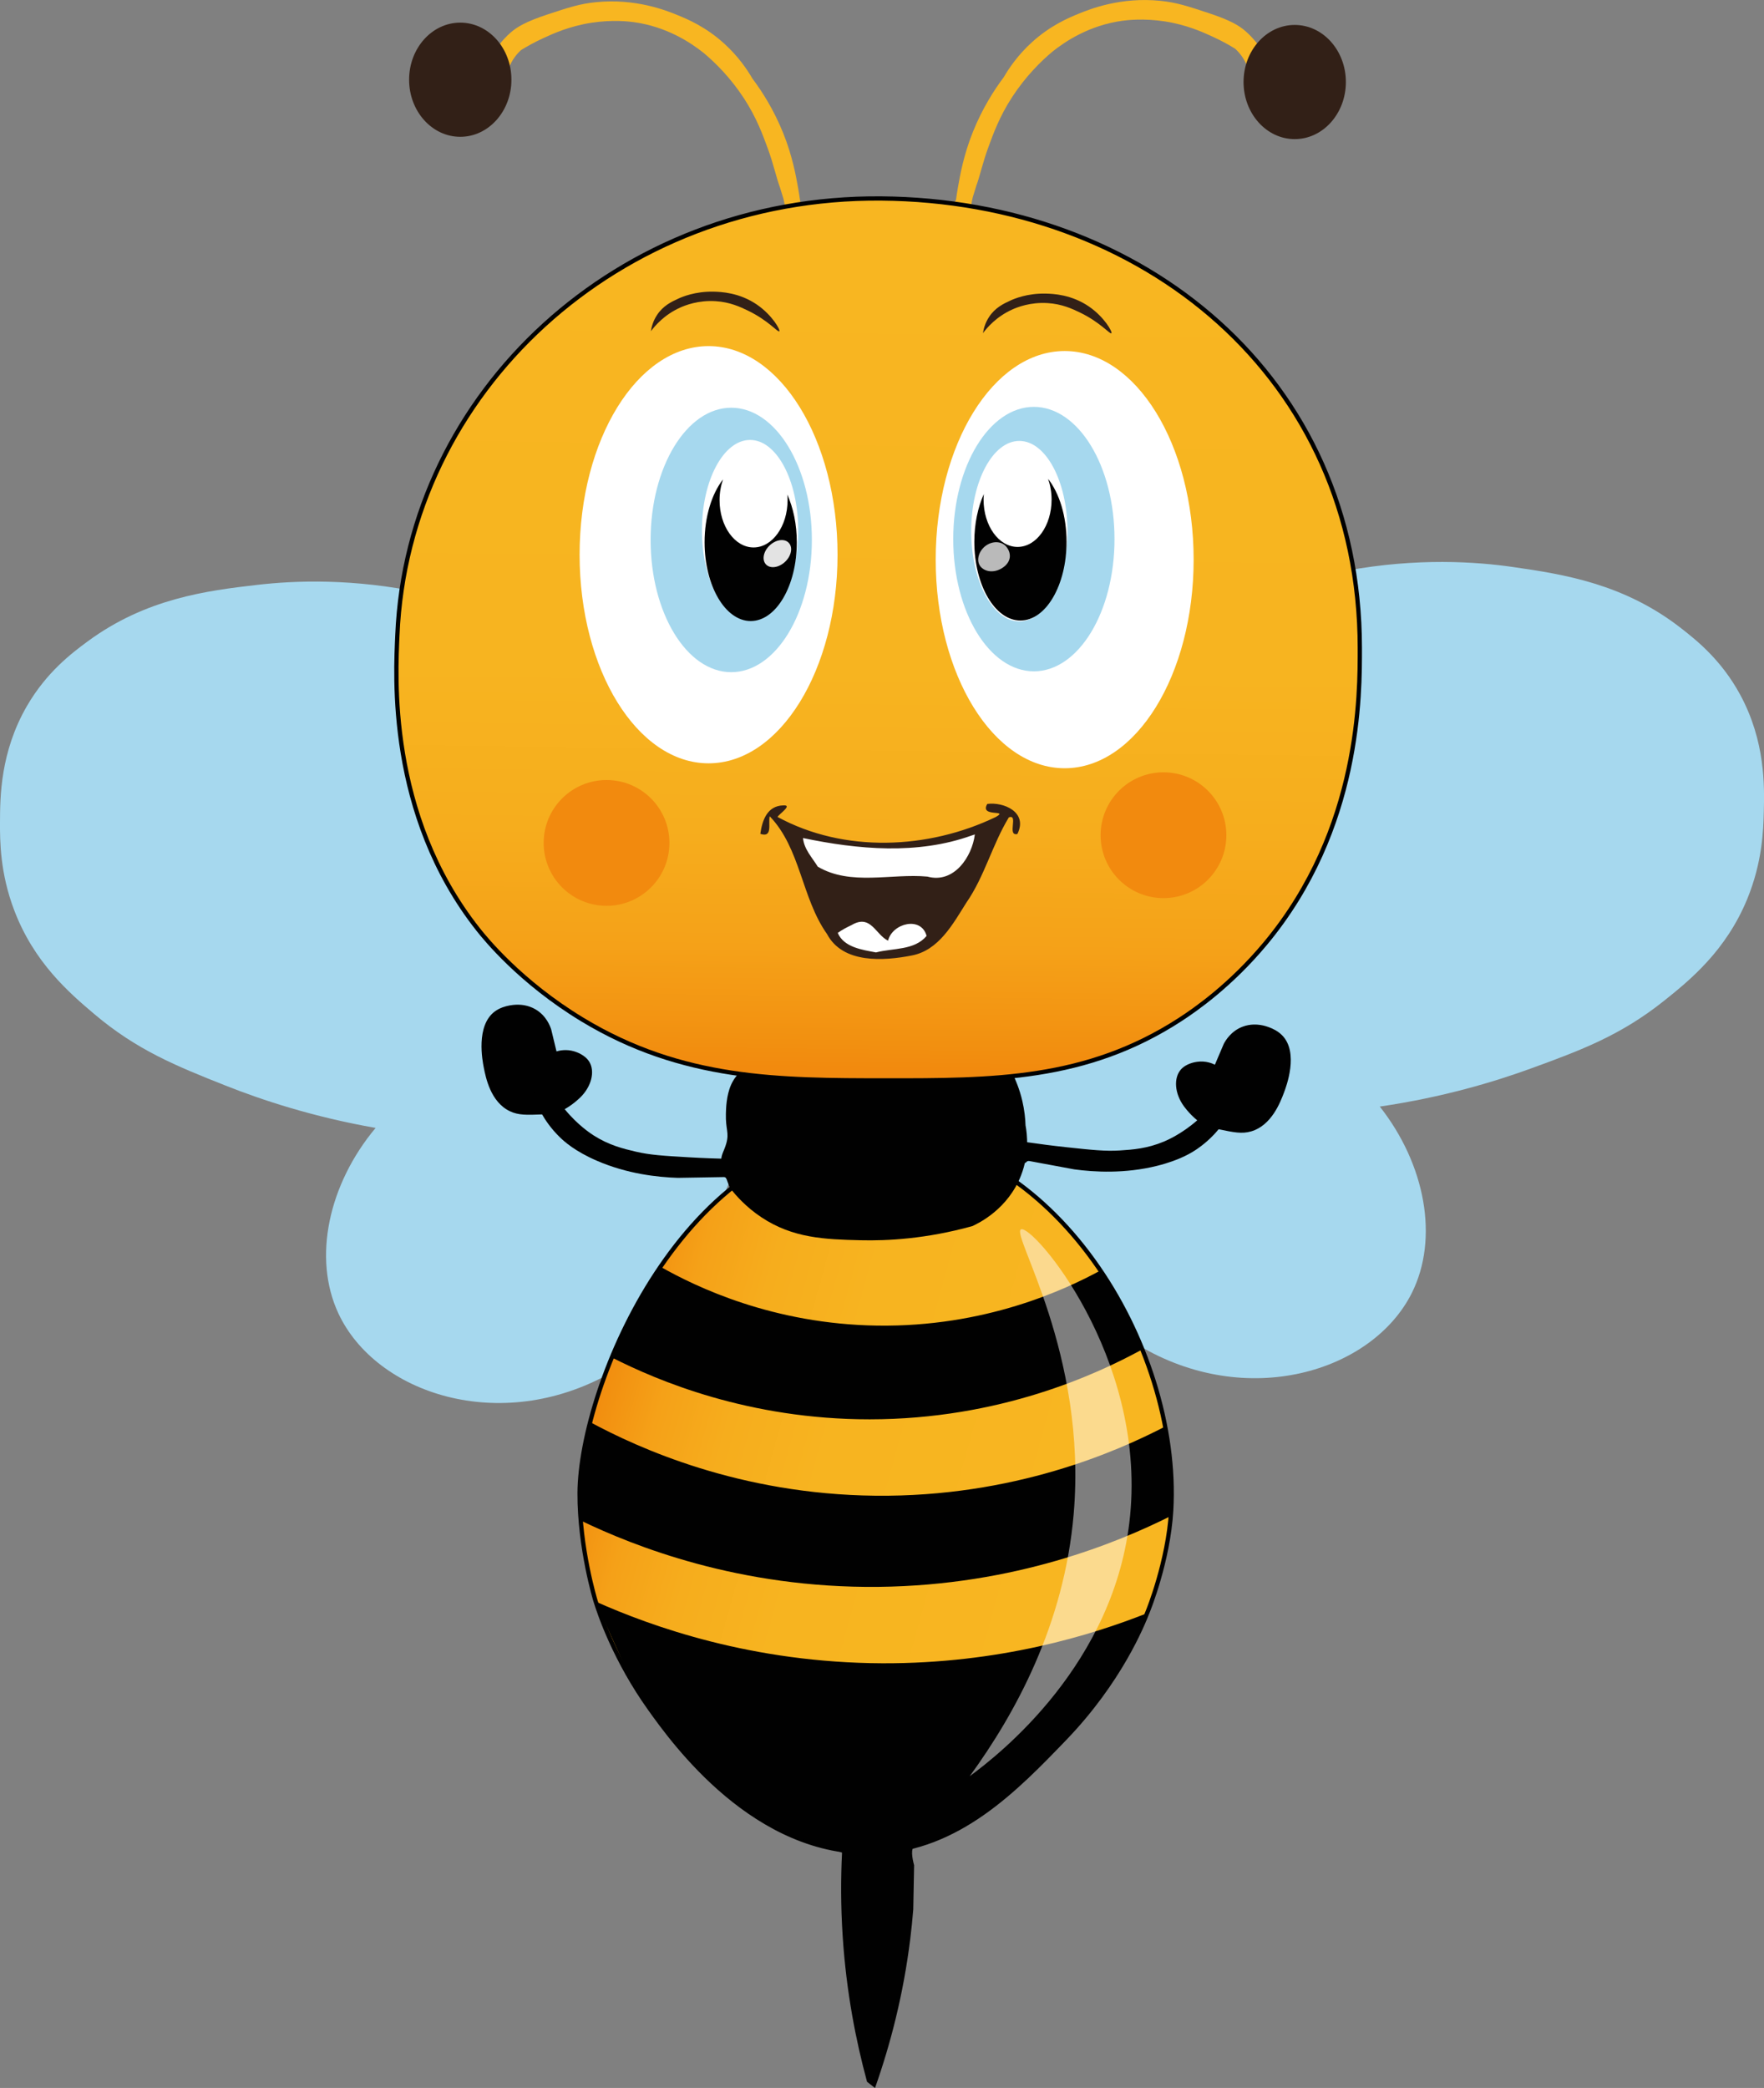
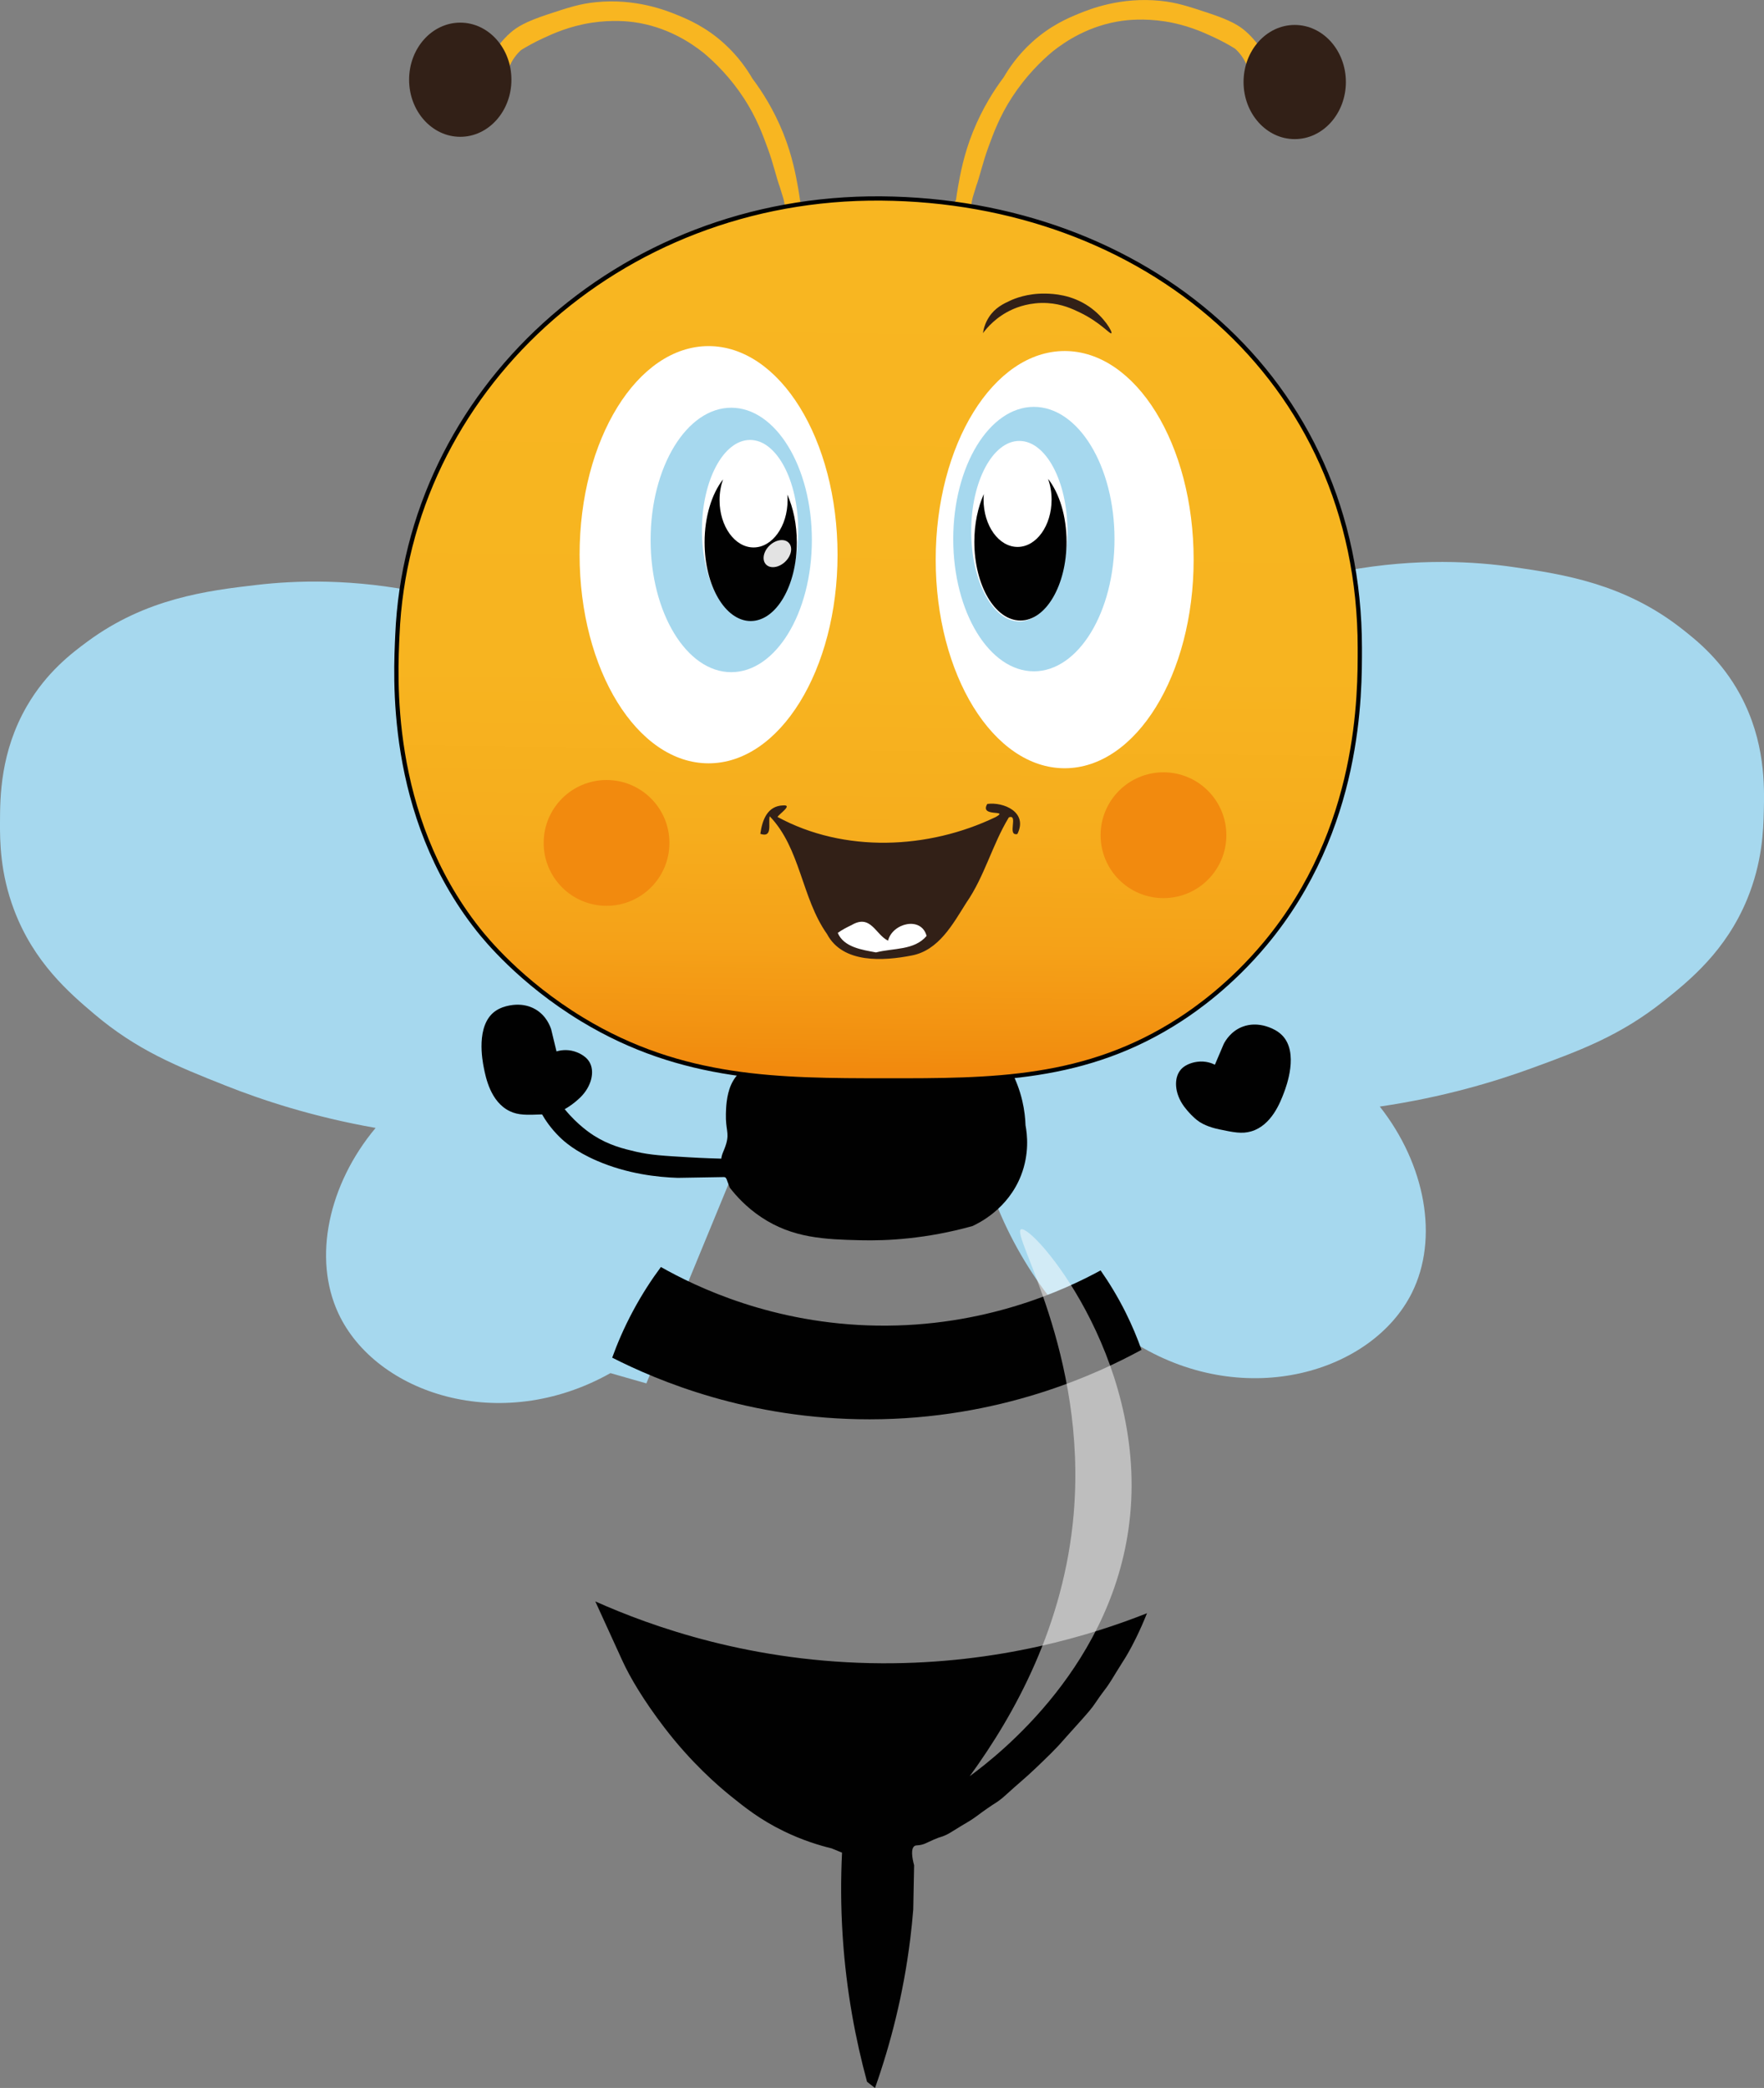
<svg xmlns="http://www.w3.org/2000/svg" id="Camada_1" data-name="Camada 1" viewBox="0 0 412.39 487.93">
  <rect x="0" y="0" width="412.39" height="487.93" fill="#808080" stroke="none" />
  <defs>
    <style>
      .cls-1 {
        opacity: .49;
      }

      .cls-1, .cls-2, .cls-3, .cls-4, .cls-5, .cls-6, .cls-7, .cls-8, .cls-9 {
        stroke-width: 0px;
      }

      .cls-1, .cls-2, .cls-4, .cls-5 {
        fill: #fff;
      }

      .cls-2 {
        opacity: .73;
      }

      .cls-3 {
        fill: #010101;
      }

      .cls-4 {
        opacity: .89;
      }

      .cls-10 {
        fill: url(#Gradiente_sem_nome_52);
      }

      .cls-10, .cls-11 {
        stroke: #010101;
        stroke-miterlimit: 10;
      }

      .cls-6 {
        fill: #a6d8ee;
      }

      .cls-7 {
        fill: #f8b621;
      }

      .cls-11 {
        fill: url(#Gradiente_sem_nome_51);
      }

      .cls-8 {
        fill: #f28a0e;
      }

      .cls-9 {
        fill: #322017;
      }
    </style>
    <linearGradient id="Gradiente_sem_nome_52" data-name="Gradiente sem nome 52" x1="269.97" y1="367.16" x2="136.62" y2="330.04" gradientUnits="userSpaceOnUse">
      <stop offset=".13" stop-color="#f8b621" />
      <stop offset=".59" stop-color="#f7b420" />
      <stop offset=".76" stop-color="#f6ad1d" />
      <stop offset=".88" stop-color="#f5a118" />
      <stop offset=".97" stop-color="#f29010" />
      <stop offset="1" stop-color="#f28a0e" />
    </linearGradient>
    <linearGradient id="Gradiente_sem_nome_51" data-name="Gradiente sem nome 51" x1="206.48" y1="51.72" x2="204.19" y2="249.68" gradientUnits="userSpaceOnUse">
      <stop offset="0" stop-color="#f8b621" />
      <stop offset=".53" stop-color="#f7b420" />
      <stop offset=".72" stop-color="#f6ad1d" />
      <stop offset=".86" stop-color="#f5a118" />
      <stop offset=".97" stop-color="#f29010" />
      <stop offset="1" stop-color="#f28a0e" />
    </linearGradient>
  </defs>
  <path class="cls-6" d="m99.08,138.61c4.94,20.96,9.88,41.91,14.83,62.87l64.5,37.2c-.5,2.7-1,5.4-1.5,8.1,3.4.7,6.8,1.4,10.2,2.1-4.6,9.64-7.6,14.24-9,13.8-.53-.17-.83-1.07-.9-2.7-8.7,21.1-17.4,42.2-26.1,63.3-2.8-.8-5.6-1.6-8.4-2.4-25.78,14.5-54.86,4.77-63.6-13.95-6.04-12.95-2.33-30.15,8.7-43.35-14.79-2.6-26.65-6.55-35.1-9.9-11.58-4.59-20.72-8.31-30.6-16.65-5.97-5.04-14.18-12.14-18.8-24.35C.02,204.02-.02,196.59,0,192.08c.02-5.81.07-16.35,6.3-27.1,4.61-7.94,10.49-12.37,14.2-15.1,13.62-10.03,27.82-11.84,39.6-13.2,8.81-1.02,22.46-1.58,38.97,1.93Z" />
  <path class="cls-6" d="m314.81,133.35c-5.53,20.81-11.06,41.62-16.59,62.43-21.84,11.79-43.68,23.58-65.52,35.37l-4.31,5.44c-1.56,1.5-3.11,3.01-4.67,4.51-.61,1.47-2.37,6.3-.59,11.95,1.08,3.44,3.03,5.73,4.21,6.92.68,5.11,1.87,10.83,3.93,16.92,6.57,19.47,18.46,32.44,26.35,39.6,2.82-.72,5.64-1.44,8.46-2.16,25.36,15.22,54.71,6.31,63.97-12.16,6.4-12.77,3.17-30.07-7.48-43.58,14.86-2.18,26.82-5.8,35.36-8.91,11.7-4.26,20.94-7.72,31.06-15.78,6.11-4.87,14.51-11.73,19.48-23.81,3.52-8.57,3.77-15.99,3.88-20.5.14-5.81.39-16.34-5.54-27.27-4.38-8.07-10.14-12.66-13.77-15.49-13.33-10.41-27.48-12.62-39.21-14.31-8.78-1.27-22.41-2.21-39.01.83Z" />
-   <path class="cls-10" d="m273.8,352.98c-.69,11.92-5.42,23.47-5.42,23.47-1.31,3.39-6.63,16.49-19.48,29.83-11.2,11.62-24.8,25.79-44.18,26.5-28.16,1.03-47.31-25.78-52.82-33.5-8.02-11.23-11.7-21.95-12.69-25.2,0,0-3.76-12.25-3.71-25.15.12-25.3,24.52-83.78,69.22-83.85,41.26-.06,71.32,49.16,69.08,87.9Z" />
  <path class="cls-7" d="m190.99,48.04c-.27.02-.91.05-1.27.23-.4.08-.73.05-.93.02-.2-.03-.84-.15-1.34-.7-.2-.22-.32-.44-.39-.59-.1-.77-.26-1.85-.49-3.14-.46-2.59-1.3-7.38-3.47-12.75-2.21-5.48-4.93-9.73-7.2-12.75-1.26-2.17-3.34-5.22-6.6-8.18-4.32-3.92-8.51-5.67-10.95-6.67-2.69-1.1-9.83-3.93-19.05-3-3.75.38-6.31,1.22-11.25,2.85-5.24,1.73-7.19,2.96-8.7,4.27-1.95,1.7-3.23,3.58-3.75,4.35-1.36,2.03-2.19,3.92-2.7,5.33,1.8,1.1,3.6,2.2,5.4,3.3-.08-.95-.09-2.54.53-4.35.8-2.39,2.24-3.89,3-4.57,1.26-.78,3.01-1.78,5.17-2.77,2.37-1.1,6.16-2.81,11.25-3.6,5-.77,8.92-.28,9.9-.15,7.75,1.06,13.37,4.82,16.35,7.2,2.7,2.26,6.24,5.73,9.45,10.65,2.94,4.51,4.42,8.61,5.55,11.7,1.31,3.55,2.04,6.95,2.8,8.95.47,1.46.5,1.68.68,2.2.23.67.34,1.31.45,1.89.13,1.27-1.81,1.78-2.41,1.87-1.49.23-2.27.04-3.49.65-.89.44-1.37,1.13-1.63,1.68,1.34,1.37,4.01,3.66,7.95,4.5,4.87,1.03,11.19-.27,11.85-3,.53-2.17-2.28-5.56-4.71-5.42Z" />
  <path class="cls-7" d="m219.57,47.72c.27.02.91.05,1.27.23.4.08.73.05.93.02.2-.03.84-.15,1.34-.7.2-.22.32-.44.39-.59.1-.77.26-1.85.49-3.14.46-2.59,1.3-7.38,3.47-12.75,2.21-5.48,4.93-9.73,7.2-12.75,1.26-2.17,3.34-5.22,6.6-8.18,4.32-3.92,8.51-5.67,10.95-6.67,2.69-1.1,9.83-3.93,19.05-3,3.75.38,6.31,1.22,11.25,2.85,5.24,1.73,7.19,2.96,8.7,4.27,1.95,1.7,3.23,3.58,3.75,4.35,1.36,2.03,2.19,3.92,2.7,5.33-1.8,1.1-3.6,2.2-5.4,3.3.08-.95.09-2.54-.53-4.35-.8-2.39-2.24-3.89-3-4.57-1.26-.78-3.01-1.78-5.17-2.77-2.37-1.1-6.16-2.81-11.25-3.6-5-.77-8.92-.28-9.9-.15-7.75,1.06-13.37,4.82-16.35,7.2-2.7,2.26-6.24,5.73-9.45,10.65-2.94,4.51-4.42,8.61-5.55,11.7-1.31,3.55-2.04,6.95-2.8,8.95-.47,1.46-.5,1.68-.68,2.2-.23.67-.34,1.31-.45,1.89-.13,1.27,1.81,1.78,2.41,1.87,1.49.23,2.27.04,3.49.65.89.44,1.37,1.13,1.63,1.68-1.34,1.37-4.01,3.66-7.95,4.5-4.87,1.03-11.19-.27-11.85-3-.53-2.17,2.28-5.56,4.71-5.42Z" />
  <ellipse class="cls-9" cx="302.68" cy="19.17" rx="11.96" ry="13.34" />
  <ellipse class="cls-9" cx="107.6" cy="18.63" rx="11.96" ry="13.34" />
  <g>
    <path class="cls-3" d="m178.55,246.93c-4.06,1.97-6.44,3.85-7.65,6.6-1.09,2.47-1.17,5.49-1.2,6.75-.09,3.72.81,4.35.1,6.9-.54,1.95-1.4,2.78-1.15,4.6.07.54.35,1.33.9,2.9.42,1.19.79,2.17,1.05,2.85,1.49,1.93,3.86,4.57,7.35,6.9,7.38,4.93,14.9,5.2,23.25,5.4,6.17.15,15.29-.3,26.1-3.3,1.56-.71,8.34-4,11.4-11.85,1.98-5.09,1.44-9.63,1.05-11.7-.05-1.6-.25-3.54-.75-5.7-.63-2.71-1.56-4.93-2.4-6.6-11.65-3.25-23.3-6.5-34.95-9.75-5.5.53-14.72,1.92-23.1,6Z" />
    <g>
      <path class="cls-3" d="m115.74,236.32c2.19-1.58,5.14-1.54,5.36-1.54.71.02,2.36.08,4.09,1.09,2.53,1.48,3.43,3.94,3.67,4.69.41,1.71.83,3.43,1.24,5.14.65-.19,2.29-.59,4.21.01.4.13,2.49.78,3.49,2.47,1.3,2.2.52,5.7-2.18,8.32-.46.44-1.11,1.02-1.96,1.64,0,0-.79.57-1.51.98-1.92,1.09-4.5,1.27-5.6,1.31-3.33.13-5.34.21-7.35-.75-4.51-2.15-5.64-7.87-6.1-10.2-.29-1.49-1.95-9.85,2.64-13.16Z" />
      <path class="cls-3" d="m169.15,275.07c-3.57.06-7.13.12-10.7.18-4.71-.15-11.79-.91-18.94-4.01-5.05-2.19-7.56-4.43-8.7-5.55-2.02-1.98-3.34-3.96-4.16-5.4-.95-1.35-1.9-2.7-2.85-4.05,1.4-1.15,2.8-2.3,4.2-3.45.8,1.72,2.07,4.03,4.05,6.45,3.05,3.73,6.17,5.74,6.82,6.15,3.6,2.27,6.8,3.04,9.82,3.75,3.3.77,6.4.96,12.45,1.31,3.47.2,6.36.29,8.4.34,1.7.05,3.4.1,5.1.15-.62,1.05-3.15,5.22-4.48,4.75-.16-.05-.31-.18-.45-.42-.04-.04-.12-.11-.24-.16-.14-.05-.26-.05-.32-.04Z" />
    </g>
    <g>
      <path class="cls-3" d="m299.73,241.93c-1.9-1.92-4.82-2.37-5.03-2.4-.71-.1-2.34-.31-4.21.4-2.74,1.04-4.04,3.32-4.4,4.02-.69,1.62-1.38,3.24-2.07,4.86-.6-.3-2.16-.96-4.15-.68-.42.06-2.58.36-3.85,1.86-1.65,1.95-1.45,5.53.78,8.57.38.51.93,1.19,1.66,1.94,0,0,.68.69,1.32,1.21,1.71,1.4,4.22,1.99,5.31,2.22,3.26.68,5.23,1.09,7.37.47,4.8-1.37,6.86-6.83,7.7-9.05.54-1.42,3.55-9.39-.43-13.42Z" />
-       <path class="cls-3" d="m240.65,271.32c3.51.65,7.02,1.3,10.52,1.95,4.67.63,11.78,1.05,19.34-.83,5.34-1.33,8.19-3.12,9.5-4.04,2.32-1.62,3.95-3.36,5-4.64,1.16-1.17,2.32-2.35,3.48-3.52-1.19-1.37-2.38-2.73-3.57-4.1-1.07,1.56-2.71,3.63-5.06,5.69-3.63,3.18-7.04,4.64-7.75,4.94-3.93,1.64-7.21,1.88-10.31,2.08-3.38.21-6.47-.11-12.5-.76-3.46-.37-6.32-.76-8.34-1.05-1.68-.23-3.37-.46-5.05-.69.44,1.14,2.24,5.66,3.64,5.43.16-.03.34-.12.52-.34.05-.04.14-.09.27-.12.15-.03.26,0,.32.02Z" />
    </g>
  </g>
  <path id="rosto" class="cls-11" d="m317.9,151.38c0,10.56.33,42.2-22.09,69.11-8.1,9.72-16.33,15.44-19.98,17.8-21.97,14.23-43.81,14.21-68.93,14.19-24.74-.02-47.36-.04-70.8-14.25-14.45-8.76-22.68-18.96-24.28-20.98-21.44-27.06-19.29-59.9-18.92-68.87,2.4-56.7,51.47-102.5,113.1-102,61.15.5,111.86,41.6,111.9,105Z" />
  <ellipse id="branco_do_olho" data-name="branco do olho" class="cls-5" cx="165.65" cy="129.63" rx="30.15" ry="48.75" />
  <ellipse id="branco_do_olhod" data-name="branco do olhod" class="cls-5" cx="248.9" cy="130.78" rx="30.15" ry="48.75" />
  <ellipse id="azul_do_olho" data-name="azul do olho" class="cls-6" cx="170.95" cy="126.18" rx="18.85" ry="30.9" />
  <ellipse id="branco" class="cls-5" cx="175.35" cy="123.9" rx="11.25" ry="21.09" />
  <ellipse id="azuld" class="cls-6" cx="241.7" cy="125.98" rx="18.85" ry="30.9" />
  <ellipse id="brancodire" class="cls-5" cx="238.3" cy="124.13" rx="11.25" ry="21.09" />
  <path id="preto_olho" data-name="preto olho" class="cls-3" d="m230,115.46c-.04.43-.06.86-.06,1.3,0,6.1,3.56,11.05,7.95,11.05s7.95-4.95,7.95-11.05c0-1.74-.3-3.38-.81-4.85,2.62,3.36,4.31,8.68,4.31,14.7,0,10.16-4.83,18.4-10.78,18.4s-10.78-8.24-10.78-18.4c0-4.2.83-8.06,2.22-11.15Z" />
  <path id="preto_olho-2" data-name="preto olho" class="cls-3" d="m184.06,115.58c.04.43.06.86.06,1.3,0,6.1-3.56,11.05-7.95,11.05s-7.95-4.95-7.95-11.05c0-1.74.3-3.38.81-4.85-2.62,3.36-4.31,8.68-4.31,14.7,0,10.16,4.83,18.4,10.78,18.4s10.78-8.24,10.78-18.4c0-4.2-.83-8.06-2.22-11.15Z" />
  <ellipse id="gota_olho" data-name="gota olho" class="cls-4" cx="181.73" cy="129.38" rx="3.67" ry="2.63" transform="translate(-39.18 160.39) rotate(-43.44)" />
-   <path id="gota_olhod" data-name="gota olhod" class="cls-2" d="m235.29,127.8c-1.12-1.4-3.35-1.46-4.99-.15-1.63,1.31-2.18,3.62-.93,4.9,1.19,1.21,3.24,1.3,4.99.15,2.2-1.45,2.05-3.51.93-4.9Z" />
  <path class="cls-9" d="m229.78,77.88c.95-1.28,3.12-3.86,6.86-5.55,1.13-.51,4.22-1.76,8.29-1.5,3.35.21,5.76,1.34,7.56,2.21,4.73,2.28,7.02,5.14,7.33,4.84.31-.3-1.66-3.78-5.21-6.23-4.12-2.84-8.45-3-10.12-3.04-4.35-.1-7.44,1.24-8.25,1.61-1.62.74-3.6,1.68-5.02,3.86-.95,1.44-1.29,2.87-1.42,3.79Z" />
-   <path class="cls-9" d="m152.15,77.43c.95-1.28,3.12-3.86,6.86-5.55,1.13-.51,4.22-1.76,8.29-1.5,3.35.21,5.76,1.34,7.56,2.21,4.73,2.28,7.02,5.14,7.33,4.84.31-.3-1.66-3.78-5.21-6.23-4.12-2.84-8.45-3-10.12-3.04-4.35-.1-7.44,1.24-8.25,1.61-1.62.74-3.6,1.68-5.02,3.86-.95,1.44-1.29,2.87-1.42,3.79Z" />
  <g id="boca">
    <polygon id="recorte" class="cls-5" points="184.9 194.58 187.5 199.98 190.8 206.18 192.05 213.03 195.35 219.48 198.2 221.43 201.8 223.08 204.95 223.38 211.25 223.08 215.9 220.98 218.6 218.58 222.35 214.53 225.95 208.38 228.35 201.78 231.5 194.28 228.05 193.38 226.58 194.17 221.89 195.72 217.43 196.54 211.7 197.43 206.83 197.58 203.23 197.58 199.63 197.28 194.75 196.46 189.95 195.63 184.9 194.58" />
-     <path class="cls-9" d="m183.11,188.21c2.31-.15-.96,2-1.34,2.7,15.59,8.47,35.25,7.59,51.01.02,3.31-1.85-3.9.17-1.97-3.06,3.74-.51,9.58,1.87,7.04,7.02-2.52.61.34-4.75-2-3.88-3.88,6.37-5.67,13.79-9.94,19.94-3.15,4.99-6.45,11.15-12.78,12.34-6.53,1.28-16.1,1.95-19.79-5.02-5.96-8.41-6.17-20.01-13.4-27.52-.39,1.71.77,5.11-2.19,4.11.44-3.16,1.6-6.55,5.36-6.65Zm44,7.05c-12.6,4.52-26.52,3.27-39.38.58.23,2.6,2.14,4.56,3.45,6.69,7.7,4.55,17.2,1.53,25.63,2.32,6.23,1.71,10.45-4.67,11.09-9.85l-.79.26Zm-28.01,20.91c-1.13.53-2.24,1.11-3.25,1.84,1.45,3.38,5.7,3.94,8.94,4.56,3.98-1.05,8.96-.43,11.83-3.86-1.24-4.66-7.98-3.01-9.01,1.11-2.93-1.4-4.04-6.3-8.51-3.65Z" />
+     <path class="cls-9" d="m183.11,188.21c2.31-.15-.96,2-1.34,2.7,15.59,8.47,35.25,7.59,51.01.02,3.31-1.85-3.9.17-1.97-3.06,3.74-.51,9.58,1.87,7.04,7.02-2.52.61.34-4.75-2-3.88-3.88,6.37-5.67,13.79-9.94,19.94-3.15,4.99-6.45,11.15-12.78,12.34-6.53,1.28-16.1,1.95-19.79-5.02-5.96-8.41-6.17-20.01-13.4-27.52-.39,1.71.77,5.11-2.19,4.11.44-3.16,1.6-6.55,5.36-6.65Zm44,7.05l-.79.26Zm-28.01,20.91c-1.13.53-2.24,1.11-3.25,1.84,1.45,3.38,5.7,3.94,8.94,4.56,3.98-1.05,8.96-.43,11.83-3.86-1.24-4.66-7.98-3.01-9.01,1.11-2.93-1.4-4.04-6.3-8.51-3.65Z" />
  </g>
-   <path class="cls-3" d="m137.94,332.32c11.27,6.07,34.91,16.88,66.71,17.21,32.33.34,56.52-10.33,67.9-16.25.57,2.74,1.05,5.87,1.3,9.35.31,4.39.17,8.32-.15,11.65-12.3,6.16-36.39,16.2-68.3,16.55-32.54.36-57.24-9.53-69.68-15.52-.36-3.72-.47-8.39.22-13.69.46-3.52,1.19-6.64,1.99-9.3Z" />
  <path class="cls-3" d="m154.5,296.08c8.27,4.67,26.23,13.35,50.6,13.7,25.16.36,43.84-8.35,52.2-12.9,1.93,2.76,3.97,6.05,5.89,9.9,1.53,3.08,2.73,6,3.67,8.66-10.54,5.74-33.15,16.23-63.56,16.24-28.27.01-49.58-9.03-60.18-14.41,1.17-3.24,2.72-6.9,4.8-10.79,2.17-4.07,4.46-7.54,6.59-10.4Z" />
  <path class="cls-3" d="m139.17,374.23c13.17,5.88,36.72,14.34,67.13,14.46,27.33.1,48.92-6.58,61.85-11.7-.29.72-.69,1.7-1.2,2.85-.66,1.48-1.82,4.07-3.6,7.1-.73,1.24-.59.89-2.4,3.85-1.1,1.8-1.32,2.19-1.95,3.1-.76,1.09-.94,1.22-2.05,2.8-.89,1.26-.93,1.39-1.5,2.15-.52.69-.95,1.2-2.05,2.45-1.42,1.61-2.16,2.4-3.5,3.9-1.99,2.21-1.72,1.96-2.5,2.8-1.2,1.28-2.1,2.15-3.7,3.7-.98.95-2,1.93-3.4,3.2-1.34,1.21-1.25,1.08-3.3,2.9-2.18,1.94-2.32,2.13-3.2,2.8-1.12.86-1.06.67-3.1,2.1-2.05,1.43-2.25,1.7-3.8,2.7-.82.52-.56.32-2.5,1.5-2.17,1.32-2.36,1.5-3.2,1.9-1.29.61-1.07.31-2.9,1.1-1.68.73-2.17,1.13-3.4,1.3-.66.09-.84.02-1.1.2-.91.62-.57,2.73-.1,4.5-.07,3.45-.13,6.9-.2,10.35-.18,2.24-.41,4.53-.7,6.85-1.6,12.98-4.63,24.64-8.24,34.85-.62-.48-1.24-.96-1.86-1.45-2.58-9.47-4.85-20.94-5.7-34.05-.46-7.02-.44-13.55-.15-19.5-.82-.33-1.63-.67-2.45-1-2.87-.7-6.81-1.89-11.2-4.03-5.49-2.67-9.09-5.55-12.4-8.22-2.93-2.37-9.15-7.7-15.5-16-4.87-6.36-8.07-11.81-9.8-15.6-2.11-4.62-4.22-9.24-6.33-13.86Z" />
  <path class="cls-3" d="m124.85,254.88c4.85,5.25,9.7,10.5,14.55,15.75" />
  <circle class="cls-8" cx="141.8" cy="196.98" r="14.7" />
  <circle class="cls-8" cx="272" cy="195.18" r="14.7" />
  <path class="cls-1" d="m238.7,287.28c-2.48,1.06,15.56,28.92,12.3,66.6-2.24,25.85-13.66,46.59-24.3,61.2,6.8-5,34.11-26.25,37.5-60.9,3.66-37.44-22.8-68.05-25.5-66.9Z" />
</svg>